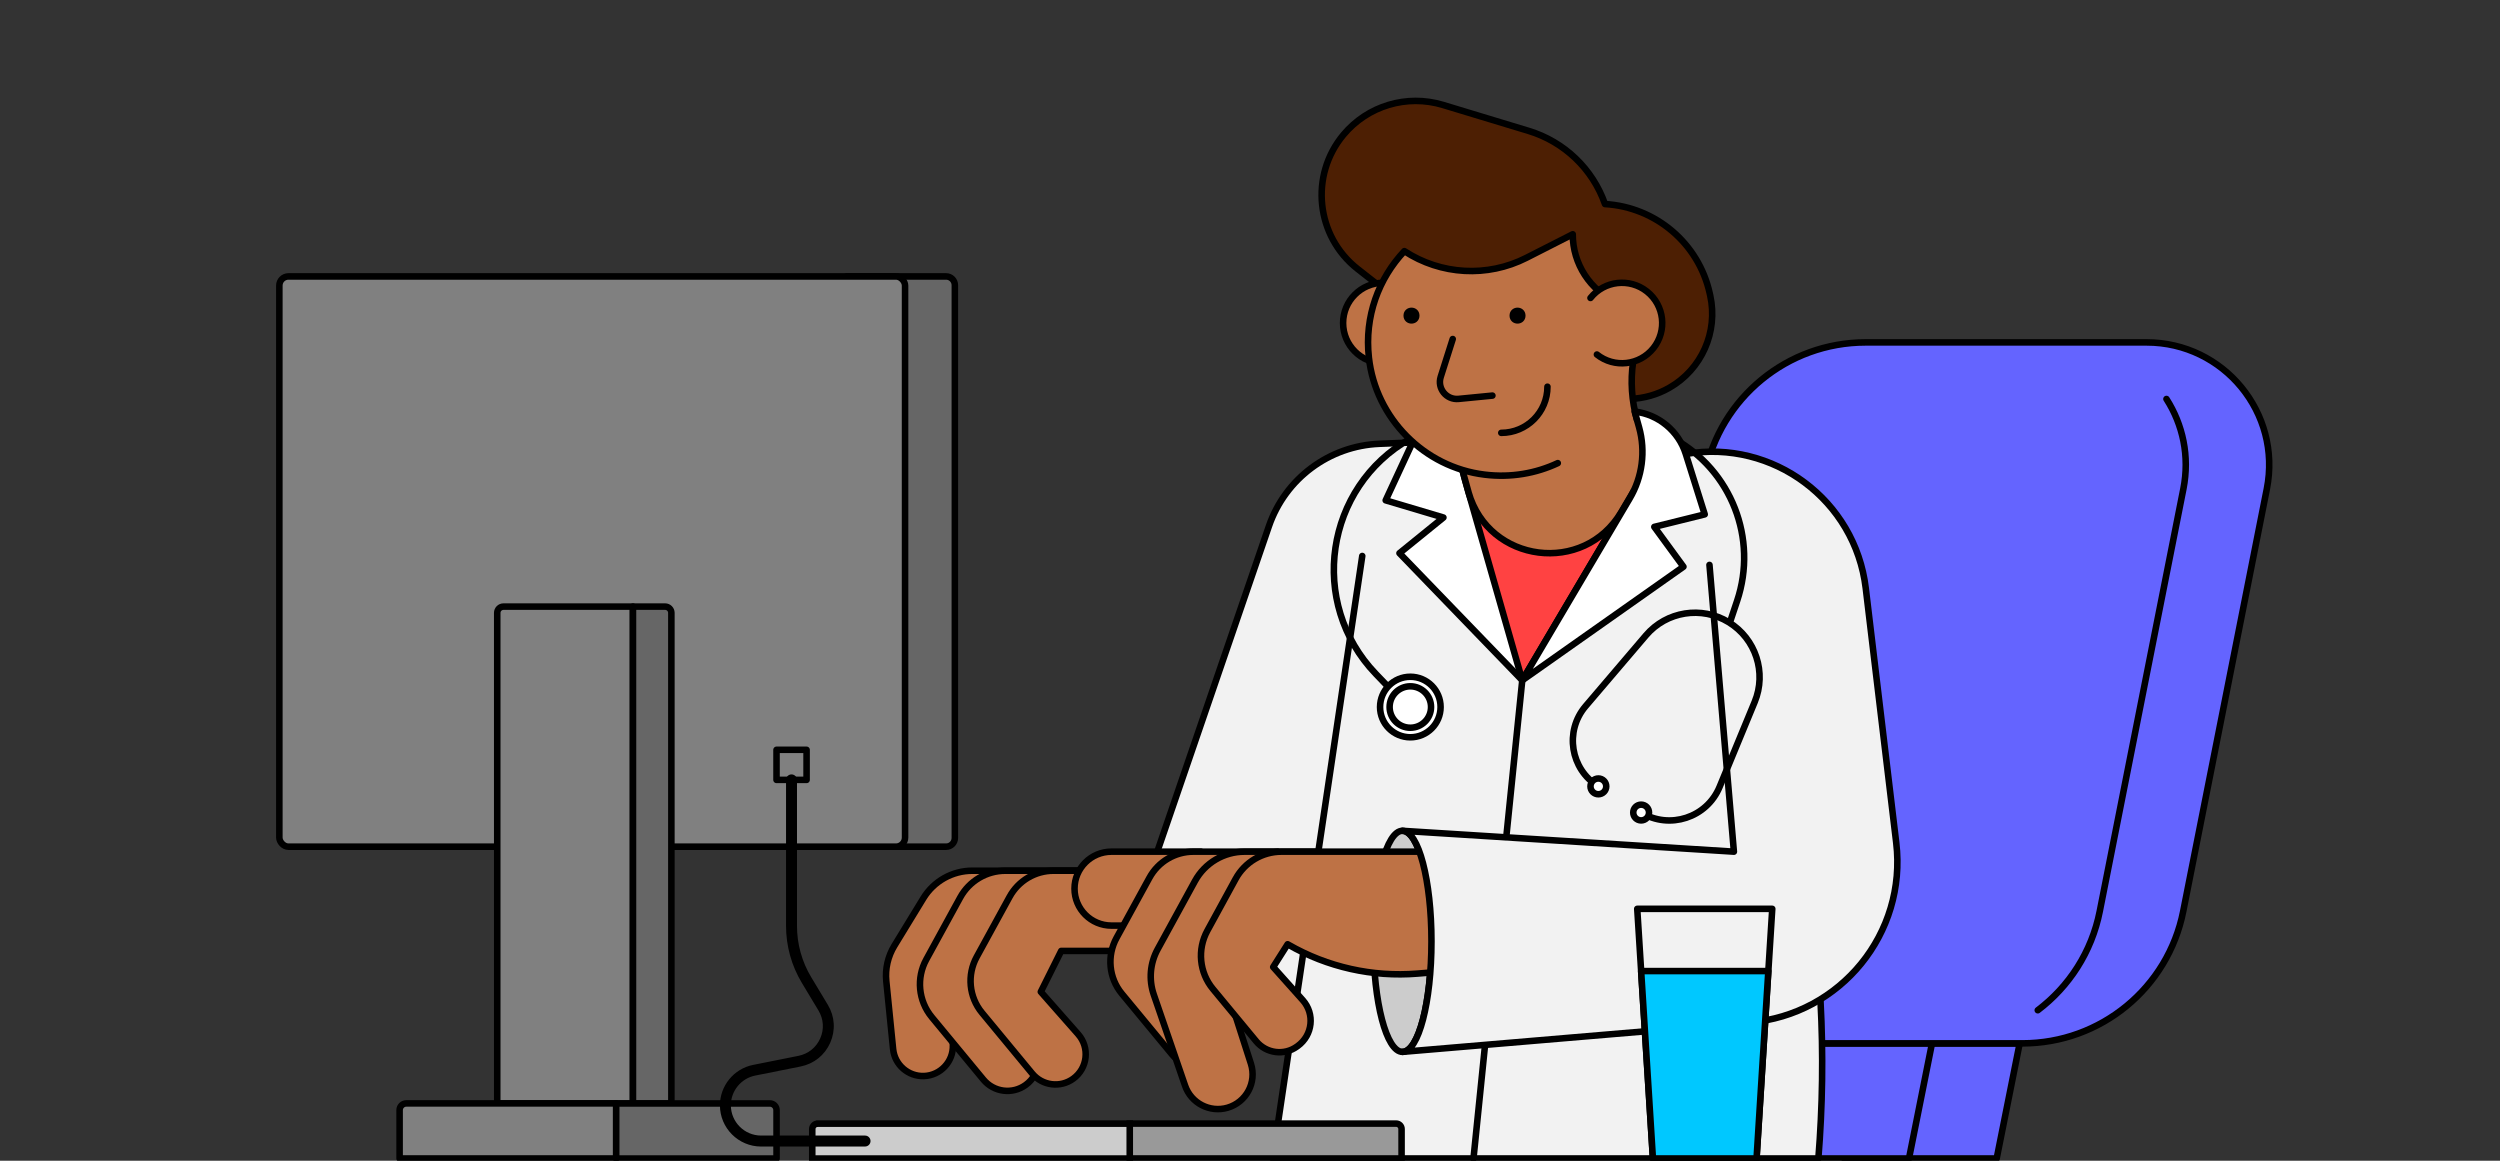
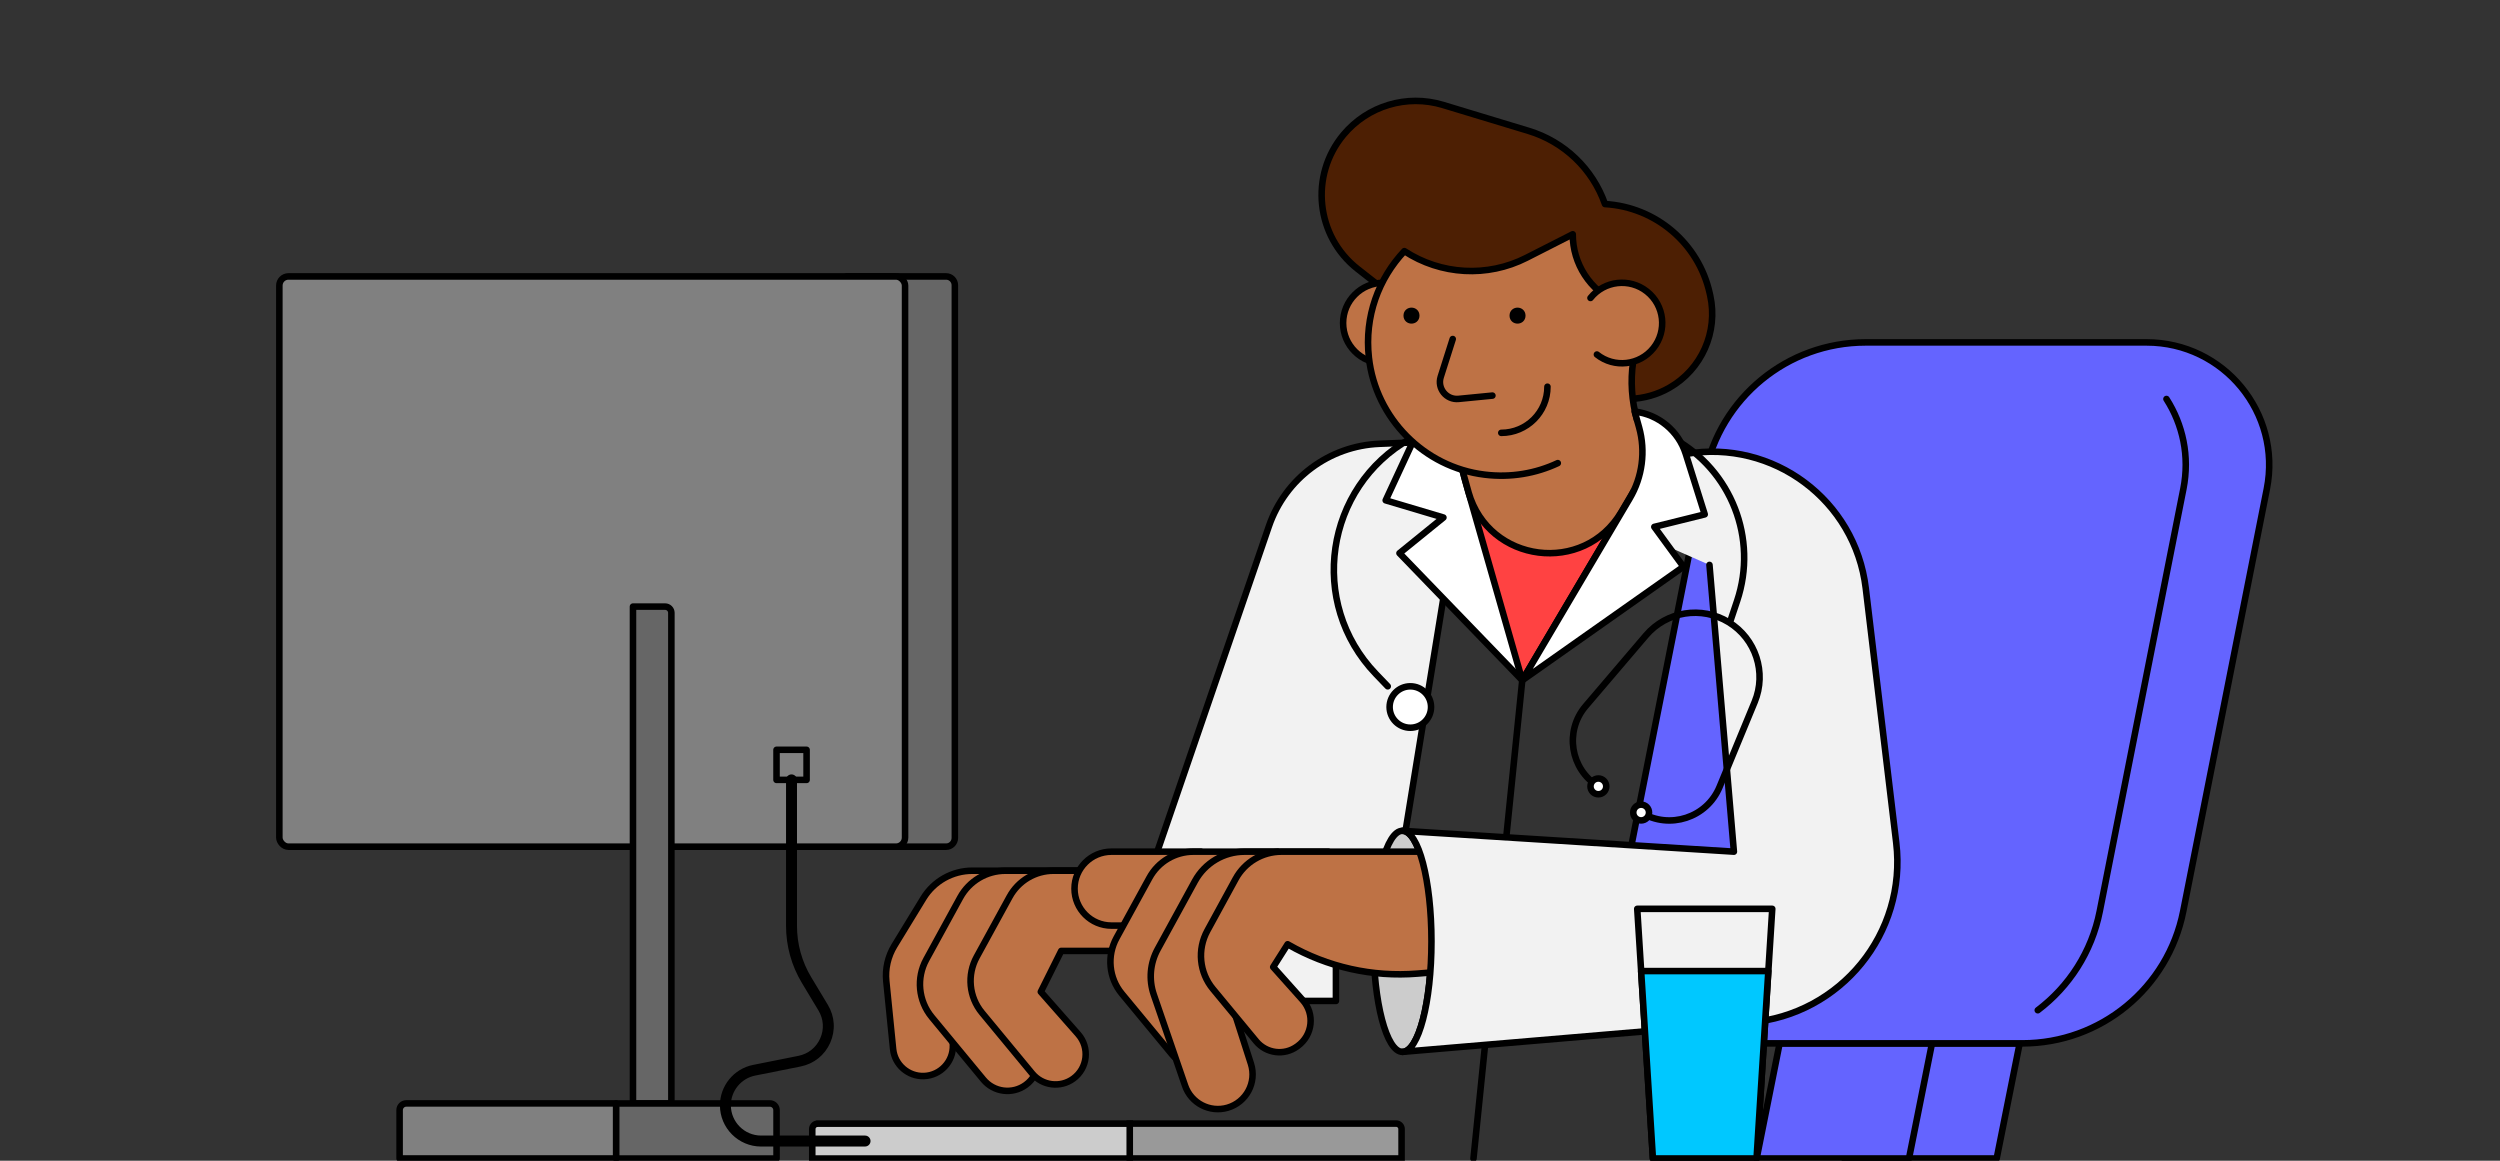
<svg xmlns="http://www.w3.org/2000/svg" id="Ebene_3" width="840" height="390" viewBox="0 0 840 390">
  <rect x="0" y="0" width="840" height="390" fill="#333333" stroke="none" />
  <defs>
    <style>.cls-1{fill:#4d1f03;}.cls-1,.cls-2,.cls-3,.cls-4,.cls-5,.cls-6,.cls-7,.cls-8,.cls-9,.cls-10,.cls-11,.cls-12,.cls-13,.cls-14{stroke:#000;stroke-width:2.2px;}.cls-1,.cls-2,.cls-3,.cls-6,.cls-7,.cls-8,.cls-9,.cls-10,.cls-11,.cls-12,.cls-13,.cls-14{stroke-linecap:round;stroke-linejoin:round;}.cls-2{fill:#666;}.cls-3,.cls-4{fill:#ccc;}.cls-4,.cls-5{stroke-miterlimit:10;}.cls-5{fill:#999;}.cls-6{fill:gray;}.cls-7{fill:#6464ff;}.cls-8{fill:#fff;}.cls-9{fill:#ff4242;}.cls-10{fill:#00c8ff;}.cls-11{fill:#be7245;}.cls-13{fill:none;}.cls-15{stroke-width:0px;}.cls-14{fill:#f2f2f2;}</style>
  </defs>
  <path class="cls-2" d="m284.49,92.88h33.4c1.62,0,2.94,1.32,2.94,2.94v185.73c0,1.62-1.32,2.94-2.94,2.94h-33.4V92.88h0Z" />
  <rect class="cls-6" x="93.86" y="92.88" width="210.24" height="191.61" rx="3.06" ry="3.06" transform="translate(397.96 377.37) rotate(-180)" />
-   <path class="cls-6" d="m167.08,203.82h45.61v164.84c0,1.16-.94,2.1-2.1,2.1h-43.5v-166.94h0Z" transform="translate(379.76 574.58) rotate(-180)" />
  <path class="cls-2" d="m212.68,203.82h10.8c1.16,0,2.1.94,2.1,2.1v164.84h-12.9v-166.94h0Z" />
  <rect class="cls-6" x="260.92" y="251.95" width="10.1" height="10.1" transform="translate(531.93 513.99) rotate(-180)" />
  <path class="cls-6" d="m134.28,370.76h72.77v16.26c0,1.23-1,2.24-2.24,2.24h-70.53v-18.49h0Z" transform="translate(341.32 760.01) rotate(-180)" />
  <path class="cls-2" d="m207.04,370.76h51.64c1.23,0,2.24,1,2.24,2.24v16.26h-53.88v-18.49h0Z" />
  <polygon class="cls-14" points="390.51 296.03 391.26 336.32 448.87 336.32 448.87 295.65 390.51 296.03" />
  <polygon class="cls-7" points="619.69 389.25 670.88 389.25 678.61 350.57 627.42 350.57 619.69 389.25" />
  <polygon class="cls-7" points="590.23 389.25 641.42 389.25 649.15 350.57 597.96 350.57 590.23 389.25" />
  <path class="cls-7" d="m585.13,350.57h94.4c26.29,0,48.92-18.59,54.03-44.38l28.1-141.95c5.04-25.46-14.45-49.19-40.4-49.19h-94.4c-26.29,0-48.92,18.59-54.03,44.38l-28.1,141.95c-5.04,25.46,14.45,49.19,40.4,49.19Z" />
  <path class="cls-14" d="m442.16,301.92l-55.35-9.84,39.54-115.26c5.5-16.03,20.27-27.03,37.2-27.71l13.51-.54,13.4,18.64-22.44,138.06" />
  <path class="cls-11" d="m385.01,311.34l-36.21-2.05-21.11,5.94-8.29,13.51.76,22.41c.19,5.54-4.15,10.19-9.69,10.4h0c-5.3.19-9.85-3.77-10.38-9.05l-2.29-22.79c-.42-4.18.54-8.38,2.73-11.97l9.74-15.95c3.5-5.73,9.73-9.23,16.45-9.23h40.66" />
  <path class="cls-11" d="m366.96,292.56h-29.14c-6.33,0-12.15,3.45-15.19,9l-11.4,20.83c-3.4,6.22-2.67,13.88,1.84,19.35l17.35,21c3.52,4.26,9.75,5.05,14.22,1.8h0c4.99-3.62,5.78-10.76,1.7-15.39l-12.93-14.68,10.39-19.37" />
  <path class="cls-11" d="m382.28,292.56h-28.29c-6.14,0-11.8,3.35-14.75,8.74l-11.07,20.22c-3.3,6.04-2.6,13.48,1.79,18.78l16.85,20.39c3.42,4.14,9.46,4.9,13.8,1.75h0c4.84-3.52,5.61-10.44,1.65-14.94l-12.55-14.25,6.86-13.74h25.71" />
  <path class="cls-11" d="m403.53,286.16h-30.07c-6.86,0-12.42,5.56-12.42,12.42h0c0,6.86,5.56,12.42,12.42,12.42h21.37" />
  <path class="cls-11" d="m429.27,286.16h-28.29c-6.14,0-11.8,3.35-14.75,8.74l-11.07,20.22c-3.3,6.04-2.6,13.48,1.79,18.78l16.85,20.39c3.42,4.14,9.46,4.9,13.8,1.75h0c4.84-3.52,5.61-10.44,1.65-14.94l-12.55-14.25,10.09-18.8" />
  <path class="cls-11" d="m446.32,286.16h-28.15c-6.94,0-13.33,3.79-16.66,9.87l-12.53,22.9c-2.57,4.69-3.04,10.24-1.3,15.3l10.51,30.56c2.02,5.87,8.28,9.12,14.24,7.41h0c6.32-1.82,9.89-8.5,7.88-14.77l-9.37-29.17,12.22-19.54" />
-   <path class="cls-14" d="m457.72,186.81l-30.08,202.44h183.33s0,0,0,0c2.83-35.06.97-70.34-5.52-104.9l-23.12-122.99" />
  <path class="cls-13" d="m684.69,339.44c10.49-7.93,18.13-19.58,20.83-33.25l28.1-141.95c2.17-10.97-.21-21.61-5.69-30.18" />
  <ellipse class="cls-3" cx="471.22" cy="316.29" rx="9.74" ry="37.14" />
  <path class="cls-13" d="m466.28,230.6l-4.02-4.19c-22.86-23.81-17.13-62.79,11.61-79.02h0" />
  <line class="cls-8" x1="511.48" y1="228.59" x2="495.09" y2="389.25" />
  <path class="cls-11" d="m476.92,286.16h-46.34c-6.42,0-12.32,3.5-15.4,9.13l-9.51,17.42c-3.44,6.3-2.7,14.06,1.88,19.59l14.55,17.59c3.4,4.1,9.4,4.86,13.71,1.73l.22-.16c5.04-3.66,5.81-10.81,1.69-15.42-4.74-5.31-9.93-11.12-9.93-11.12l4.85-7.65.23.13c13.15,7.57,28.28,10.96,43.4,9.73l4.3-.35,41.52-6.94-6.49-30.96-38.67-2.74Z" />
-   <circle class="cls-8" cx="473.87" cy="237.56" r="10.17" />
  <circle class="cls-8" cx="473.87" cy="237.56" r="6.96" />
  <path class="cls-14" d="m550.02,179.07l7.05-22.79,9.36-3.75h0c29.34-5.03,56.92,15.53,60.46,45.1l10.24,85.53c3.64,30.42-18.66,57.8-49.19,60.39l-116.71,9.88c5.38,0,9.74-16.63,9.74-37.14,0-20.51-4.36-37.14-9.74-37.14l111.36,7.01-8.21-96.35" />
  <polygon class="cls-13" points="550.11 305.37 595.48 305.37 590.2 389.25 555.38 389.25 550.11 305.37" />
  <polygon class="cls-10" points="590.2 389.25 555.38 389.25 551.42 326.28 594.16 326.28 590.2 389.25" />
  <path class="cls-13" d="m551.38,272.99h0c9.58,5.86,22.12,1.77,26.41-8.61l11.79-28.54c4.07-9.86.37-21.21-8.73-26.78h0c-9.1-5.56-20.9-3.68-27.81,4.43l-20.28,23.79c-7.15,8.39-5.11,21.19,4.3,26.94h0" />
  <circle class="cls-8" cx="537.05" cy="264.22" r="2.65" />
  <circle class="cls-8" cx="551.42" cy="273.01" r="2.65" />
  <path class="cls-13" d="m562.41,147.39h0c19.32,10.65,28.27,33.58,21.26,54.5l-2.17,6.49" />
  <path class="cls-1" d="m468.8,100.28l-12.63-9.91c-14.02-11-16.18-31.4-4.77-45.09h0c8.13-9.75,21.3-13.7,33.45-10.02l28.74,8.71c11.99,3.63,21.54,12.77,25.69,24.59h0s0,0,0,0c17.12,1.02,31.49,13.28,35.19,30.02l.16.72c2.7,12.22-2.86,24.78-13.73,30.99h0c-8.1,4.63-17.96,5.01-26.4,1.03l-65.69-31.04Z" />
  <circle class="cls-11" cx="464.8" cy="108.54" r="13.52" />
  <polyline class="cls-8" points="511.48 228.59 470.22 185.87 484.99 173.89 465.59 168.11 480.1 136.83 493.27 138.29" />
  <path class="cls-9" d="m540.72,107.64l10.01,35.96c2.24,8.06,1.11,16.68-3.15,23.89l-36.1,61.11-19.11-66.88c-.72-2.54-1.3-5.11-1.73-7.72l-4.67-28.56,54.75-17.8Z" />
  <path class="cls-11" d="m493.43,165.44h0c6.8,23.81,38.8,27.88,51.36,6.55l4.08-6.92,10.34-7.56-5.08-16.41-36.34-10.9-26.38,27.92,2.03,7.33Z" />
  <path class="cls-11" d="m523.42,155.61c-7.33,3.44-15.74,4.95-24.58,3.87-20.32-2.46-36.62-18.96-38.89-39.31-1.55-13.89,3.3-26.63,11.92-35.79,12.27,8.02,27.9,8.91,41,2.25l15.57-7.92c0,9.92,5.83,18.9,14.89,22.94l.48.22,2.59-2.28c1.78,4.83,2.8,10.02,2.8,15.46,0,2.21-.16,4.38-.47,6.5-.95,6.51-.48,13.14,1.29,19.47h0" />
  <path class="cls-11" d="m534.4,100.12c4.65-5.84,13.16-6.81,19-2.16,5.84,4.65,6.81,13.16,2.16,19-4.65,5.84-13.16,6.81-19,2.16" />
  <path class="cls-13" d="m488.12,113.91l-4.04,12.71c-1.24,3.91,1.92,7.81,6,7.41l11.37-1.11" />
  <path class="cls-13" d="m519.94,129.93c0,8.57-6.95,15.51-15.51,15.51" />
  <circle class="cls-12" cx="474.26" cy="106.05" r="1.59" />
  <circle class="cls-12" cx="509.89" cy="106.05" r="1.59" />
  <polygon class="cls-8" points="511.48 228.59 511.48 228.59 511.48 228.59 511.48 228.59" />
  <path class="cls-8" d="m511.48,228.59l36.1-61.11c4.26-7.2,5.39-15.83,3.15-23.89l-1.48-5.31h0c8.03.96,14.75,6.53,17.17,14.25l6.37,20.3-16.94,4.2,9.79,13.39-54.16,38.17Z" />
  <path class="cls-5" d="m379.59,377.54h91.33v11.72h-89.51c-1.01,0-1.82-.82-1.82-1.82v-9.89h0Z" transform="translate(850.52 766.79) rotate(-180)" />
  <path class="cls-4" d="m274.75,377.54h104.84v11.72h-106.67v-9.89c0-1.01.82-1.82,1.82-1.82Z" />
  <path class="cls-15" d="m255.75,385.23h34.91c1.01,0,1.84-.82,1.84-1.84,0-1.01-.82-1.84-1.84-1.84h-34.91c-5.61,0-10.18-4.56-10.18-10.18,0-4.83,3.44-9.03,8.18-9.98l15.26-3.05c4.48-.9,8.11-3.81,9.95-7.98,1.84-4.18,1.55-8.82-.8-12.73l-5.58-9.27c-3.14-5.21-4.79-11.18-4.79-17.26v-49.06c0-1.01-.82-1.84-1.84-1.84s-1.84.82-1.84,1.84v49.06c0,6.75,1.84,13.37,5.32,19.16l5.58,9.27c1.73,2.88,1.95,6.29.59,9.36-1.36,3.07-4.02,5.21-7.31,5.87l-15.26,3.05c-6.45,1.29-11.13,7-11.13,13.58,0,7.64,6.21,13.85,13.85,13.85Z" />
</svg>